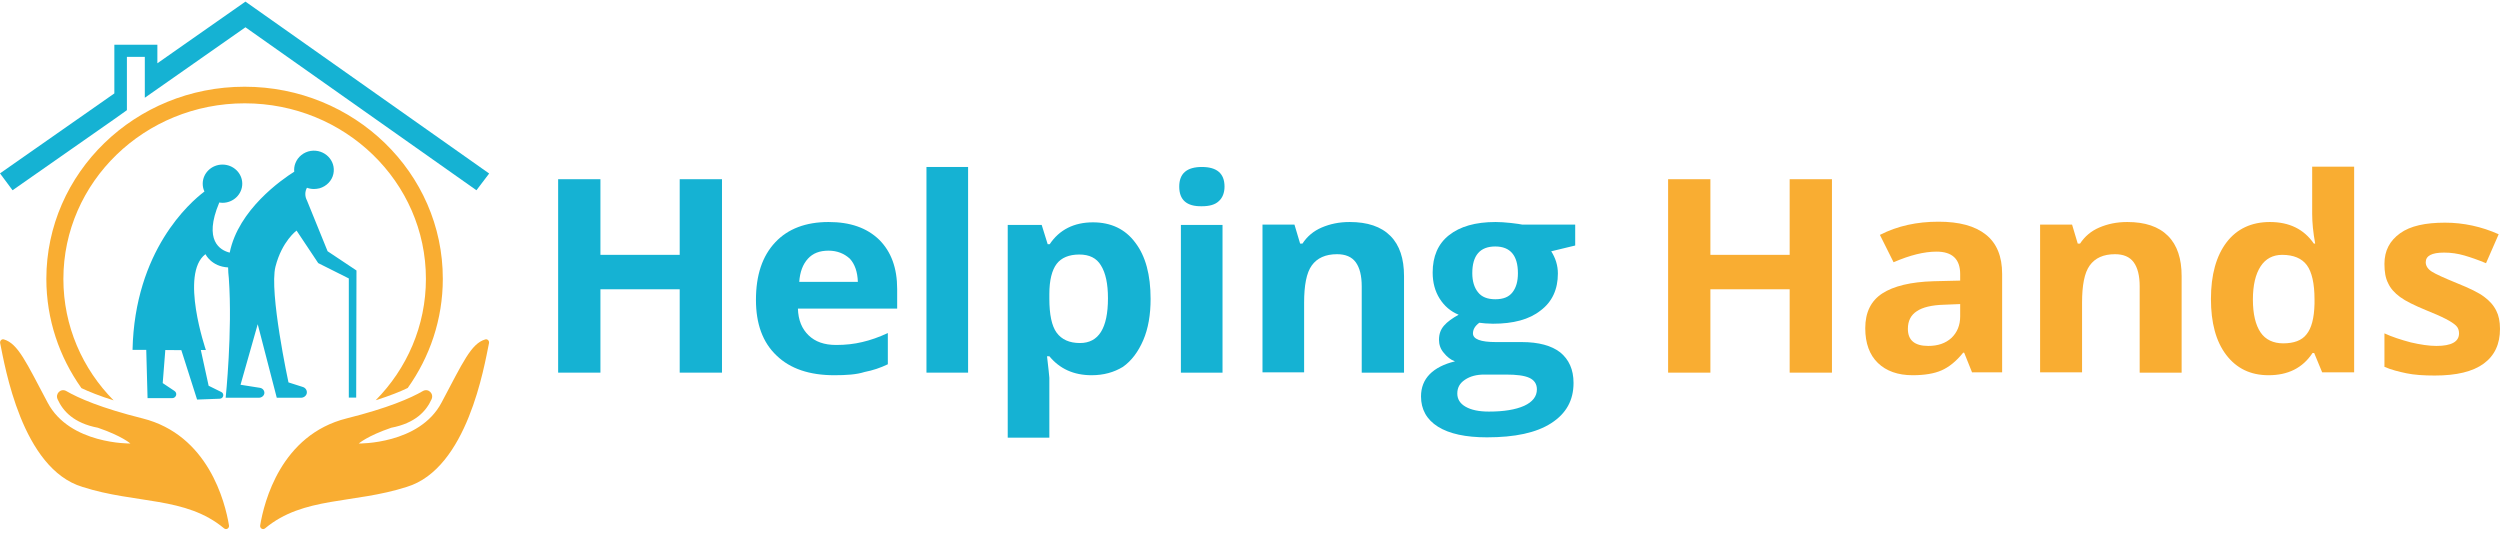
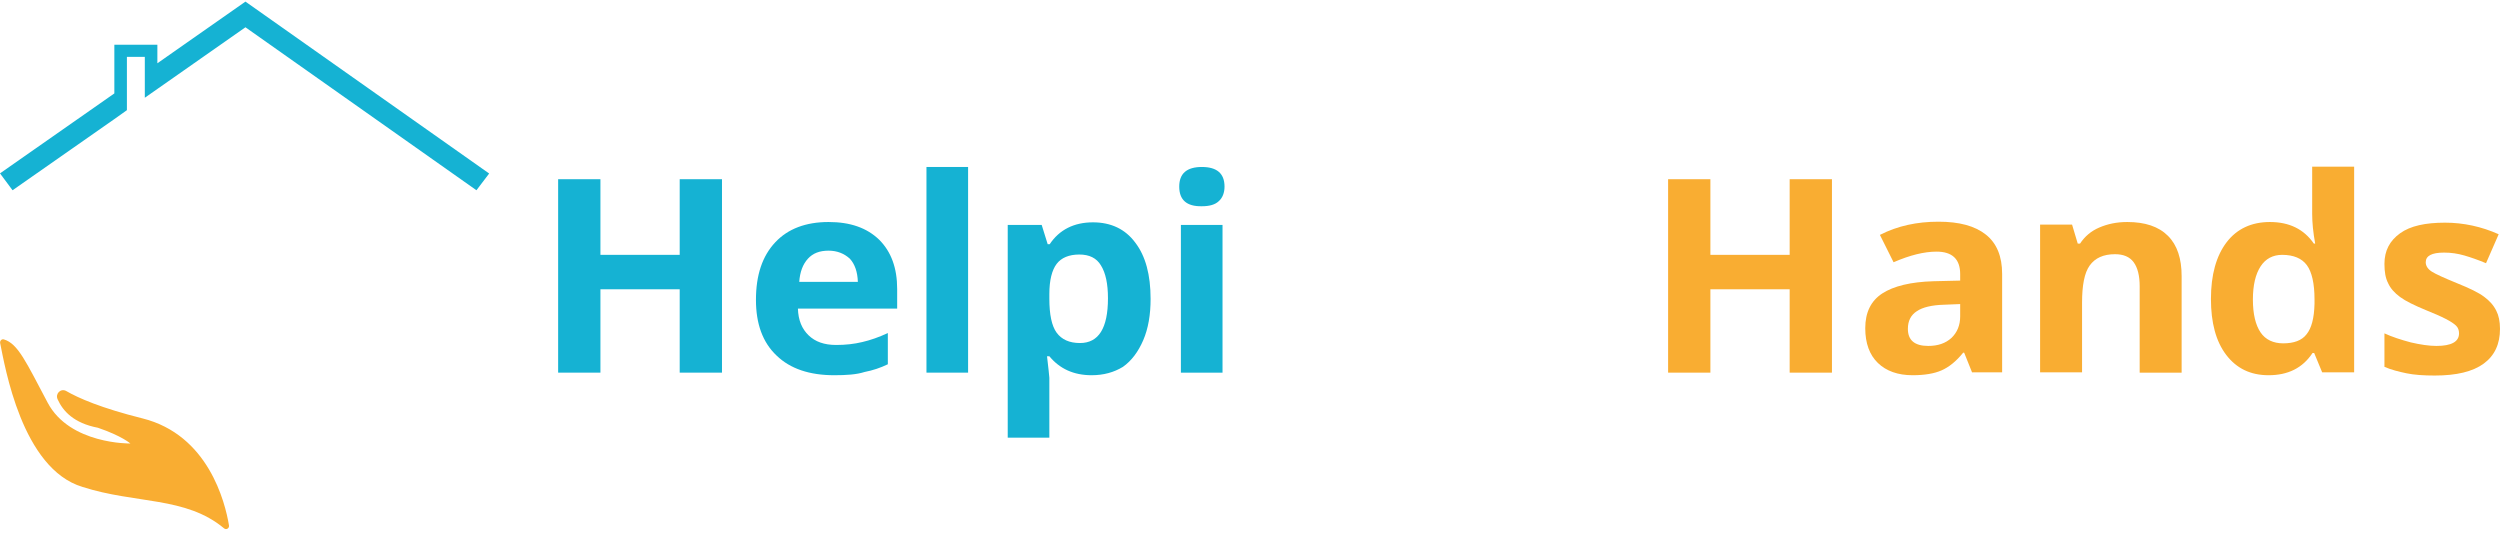
<svg xmlns="http://www.w3.org/2000/svg" width="215" height="46" viewBox="0 0 215 46" fill="none">
-   <path d="M30.657 23.262L28.173 21.606L26.398 17.238C26.211 16.89 26.211 16.482 26.398 16.146C26.584 16.218 26.795 16.254 27.006 16.254C27.155 16.254 27.316 16.23 27.478 16.194C28.074 16.026 28.546 15.546 28.67 14.958C28.918 13.806 27.9 12.798 26.72 12.978C26.124 13.074 25.615 13.482 25.404 14.034C25.305 14.286 25.28 14.538 25.305 14.766C24.237 15.438 20.5 18.03 19.755 21.726C18.935 21.522 17.483 20.706 18.848 17.442L18.823 17.418C18.923 17.43 19.022 17.442 19.134 17.442C20.078 17.442 20.835 16.698 20.835 15.798C20.835 14.886 20.065 14.154 19.134 14.154C18.19 14.154 17.433 14.898 17.433 15.798C17.433 16.038 17.483 16.266 17.582 16.47C16.34 17.406 11.585 21.546 11.398 30.09H12.578L12.69 34.242H14.801C15.148 34.242 15.297 33.81 14.999 33.618L13.993 32.946L14.217 30.102L15.595 30.114L16.949 34.362L18.898 34.29C19.221 34.278 19.32 33.858 19.035 33.714L17.942 33.174L17.271 30.102H17.706C17.706 30.102 15.446 23.538 17.669 21.858C17.669 21.858 18.178 22.926 19.618 22.998C19.618 23.298 19.643 23.61 19.68 23.934C20.003 28.506 19.407 34.206 19.407 34.206H22.263C22.499 34.206 22.71 34.038 22.735 33.822C22.76 33.594 22.586 33.39 22.362 33.354L20.686 33.09L22.164 27.882L23.802 34.206H25.889C26.124 34.206 26.348 34.038 26.385 33.81C26.422 33.57 26.273 33.354 26.05 33.282L24.808 32.886C24.808 32.886 23.132 25.11 23.691 22.926C24.25 20.742 25.504 19.83 25.504 19.83L27.366 22.626L29.998 23.946V34.194H30.632L30.657 23.262Z" fill="#15B2D3" />
  <path d="M21.108 0.138L13.534 5.442V3.846H9.834V8.034L0 14.91L1.08 16.362L9.834 10.242L10.914 9.474V7.278V4.89H12.454V6.198V8.406L13.534 7.65L21.108 2.346L40.974 16.362L42.067 14.922L21.108 0.138Z" fill="#15B2D3" />
-   <path d="M22.797 45.438C22.61 45.594 22.337 45.438 22.375 45.186C22.71 43.158 24.163 37.398 29.812 35.982C33.363 35.094 35.312 34.242 36.368 33.63C36.827 33.366 37.336 33.846 37.113 34.338C36.654 35.358 35.722 36.39 33.649 36.786C31.575 37.494 30.855 38.142 30.855 38.142C30.855 38.142 36.07 38.226 37.97 34.626C39.82 31.146 40.515 29.55 41.732 29.19C41.918 29.13 42.092 29.31 42.055 29.502C41.645 31.494 40.192 40.302 34.977 41.874C30.396 43.35 26.099 42.678 22.797 45.438Z" fill="#F9AD32" />
  <path d="M19.27 45.438C19.457 45.594 19.73 45.438 19.693 45.186C19.357 43.158 17.905 37.398 12.255 35.982C8.704 35.094 6.755 34.242 5.699 33.63C5.24 33.366 4.731 33.846 4.954 34.338C5.414 35.358 6.345 36.39 8.418 36.786C10.492 37.494 11.212 38.142 11.212 38.142C11.212 38.142 5.997 38.226 4.097 34.626C2.247 31.146 1.552 29.55 0.335 29.19C0.149 29.13 -0.025 29.31 0.012 29.502C0.422 31.494 1.875 40.302 7.09 41.874C11.671 43.35 15.968 42.678 19.27 45.438Z" fill="#F9AD32" />
-   <path d="M21.034 7.458C11.622 7.458 3.986 14.862 3.986 23.982C3.986 27.474 5.103 30.702 7.003 33.378C7.661 33.69 8.555 34.05 9.772 34.434C7.09 31.722 5.451 28.038 5.451 23.994C5.451 15.654 12.429 8.886 21.046 8.886C29.663 8.886 36.629 15.642 36.629 23.982C36.629 28.026 34.99 31.71 32.308 34.422C33.525 34.038 34.419 33.678 35.064 33.366C36.964 30.702 38.082 27.462 38.082 23.982C38.094 14.862 30.458 7.458 21.034 7.458Z" fill="#F9AD32" />
  <path d="M62.091 32.047H58.454V24.878H51.637V32.047H48V15.412H51.637V21.917H58.454V15.412H62.091V32.047Z" fill="#15B2D3" />
  <path d="M71.743 32.269C69.623 32.269 67.962 31.715 66.788 30.58C65.585 29.445 65.012 27.84 65.012 25.792C65.012 23.66 65.556 22.027 66.673 20.837C67.762 19.674 69.308 19.093 71.256 19.093C73.117 19.093 74.549 19.591 75.609 20.616C76.64 21.64 77.156 23.051 77.156 24.851V26.539H68.621C68.65 27.535 68.965 28.283 69.537 28.836C70.11 29.39 70.883 29.667 71.914 29.667C72.716 29.667 73.461 29.584 74.148 29.418C74.864 29.252 75.58 29.002 76.354 28.642V31.327C75.724 31.632 75.065 31.853 74.349 31.992C73.662 32.213 72.774 32.269 71.743 32.269ZM71.256 21.557C70.482 21.557 69.91 21.778 69.48 22.249C69.05 22.719 68.793 23.384 68.735 24.242H73.776C73.747 23.384 73.518 22.719 73.089 22.249C72.602 21.806 72 21.557 71.256 21.557Z" fill="#15B2D3" />
  <path d="M83.256 32.047H79.676V14.36H83.256V32.047Z" fill="#15B2D3" />
  <path d="M93.881 32.269C92.335 32.269 91.132 31.715 90.244 30.636H90.044C90.158 31.687 90.244 32.324 90.244 32.49V37.638H86.664V19.343H89.585L90.101 21.003H90.273C91.103 19.758 92.363 19.121 93.996 19.121C95.543 19.121 96.774 19.702 97.633 20.865C98.521 22.027 98.951 23.633 98.951 25.709C98.951 27.065 98.75 28.255 98.321 29.252C97.891 30.248 97.318 31.023 96.573 31.549C95.8 32.02 94.912 32.269 93.881 32.269ZM92.822 21.889C91.934 21.889 91.275 22.166 90.874 22.692C90.473 23.218 90.244 24.076 90.244 25.294V25.681C90.244 27.037 90.445 28.034 90.874 28.615C91.304 29.196 91.963 29.501 92.879 29.501C94.483 29.501 95.285 28.227 95.285 25.653C95.285 24.408 95.084 23.467 94.683 22.83C94.311 22.194 93.681 21.889 92.822 21.889Z" fill="#15B2D3" />
  <path d="M101.414 16.049C101.414 14.914 102.072 14.36 103.361 14.36C104.65 14.36 105.309 14.914 105.309 16.049C105.309 16.574 105.137 17.017 104.822 17.294C104.507 17.599 104.02 17.737 103.361 17.737C102.044 17.765 101.414 17.183 101.414 16.049ZM105.137 32.047H101.557V19.342H105.137V32.047Z" fill="#15B2D3" />
-   <path d="M120.688 32.047H117.108V24.629C117.108 23.716 116.937 23.024 116.593 22.553C116.249 22.083 115.705 21.861 114.989 21.861C113.987 21.861 113.271 22.193 112.812 22.83C112.354 23.466 112.154 24.546 112.154 26.041V32.019H108.574V19.315H111.323L111.81 20.948H112.011C112.411 20.339 112.956 19.868 113.672 19.564C114.388 19.259 115.161 19.093 116.077 19.093C117.595 19.093 118.77 19.481 119.572 20.284C120.373 21.086 120.746 22.249 120.746 23.743V32.047H120.688Z" fill="#15B2D3" />
-   <path d="M135.467 19.342V21.114L133.405 21.612C133.777 22.193 133.978 22.83 133.978 23.522C133.978 24.878 133.491 25.958 132.488 26.705C131.515 27.48 130.14 27.84 128.393 27.84L127.734 27.812L127.219 27.757C126.846 28.034 126.674 28.338 126.674 28.67C126.674 29.168 127.333 29.418 128.651 29.418H130.884C132.316 29.418 133.433 29.722 134.178 30.303C134.923 30.912 135.324 31.77 135.324 32.933C135.324 34.427 134.694 35.562 133.405 36.393C132.116 37.223 130.283 37.611 127.877 37.611C126.044 37.611 124.641 37.306 123.667 36.697C122.693 36.088 122.207 35.203 122.207 34.095C122.207 33.32 122.464 32.684 122.951 32.185C123.438 31.687 124.183 31.3 125.128 31.078C124.756 30.94 124.44 30.691 124.154 30.331C123.868 29.999 123.753 29.611 123.753 29.224C123.753 28.726 123.896 28.338 124.183 28.006C124.469 27.674 124.899 27.369 125.443 27.065C124.756 26.788 124.211 26.317 123.81 25.681C123.409 25.044 123.209 24.297 123.209 23.439C123.209 22.055 123.667 20.975 124.612 20.228C125.557 19.481 126.875 19.093 128.622 19.093C128.994 19.093 129.424 19.121 129.939 19.176C130.455 19.232 130.77 19.287 130.913 19.315H135.467V19.342ZM125.328 33.846C125.328 34.317 125.557 34.704 126.044 34.981C126.531 35.258 127.19 35.396 128.049 35.396C129.338 35.396 130.34 35.23 131.085 34.898C131.801 34.566 132.173 34.095 132.173 33.486C132.173 33.016 131.944 32.684 131.515 32.49C131.085 32.296 130.426 32.213 129.51 32.213H127.648C126.989 32.213 126.445 32.352 125.987 32.656C125.529 32.961 125.328 33.348 125.328 33.846ZM126.617 23.494C126.617 24.186 126.789 24.74 127.104 25.127C127.419 25.543 127.935 25.736 128.593 25.736C129.281 25.736 129.768 25.543 130.083 25.127C130.398 24.712 130.541 24.186 130.541 23.494C130.541 21.972 129.882 21.197 128.593 21.197C127.276 21.197 126.617 21.972 126.617 23.494Z" fill="#15B2D3" />
  <path d="M157.548 32.047H153.911V24.878H147.094V32.047H143.457V15.412H147.094V21.917H153.911V15.412H157.548V32.047Z" fill="#F9AD32" />
  <path d="M169.606 32.047L168.918 30.331H168.832C168.231 31.078 167.601 31.577 166.971 31.853C166.341 32.13 165.51 32.269 164.479 32.269C163.219 32.269 162.216 31.909 161.5 31.217C160.784 30.525 160.412 29.528 160.412 28.227C160.412 26.871 160.899 25.875 161.873 25.238C162.847 24.602 164.336 24.242 166.283 24.186L168.575 24.131V23.577C168.575 22.276 167.887 21.64 166.541 21.64C165.481 21.64 164.25 21.944 162.847 22.553L161.672 20.201C163.19 19.425 164.851 19.066 166.713 19.066C168.489 19.066 169.835 19.425 170.78 20.173C171.725 20.92 172.183 22.055 172.183 23.55V32.02H169.606V32.047ZM168.546 26.151L167.171 26.207C166.14 26.235 165.338 26.428 164.851 26.76C164.336 27.093 164.078 27.591 164.078 28.283C164.078 29.252 164.651 29.75 165.825 29.75C166.656 29.75 167.314 29.528 167.83 29.058C168.317 28.587 168.575 27.978 168.575 27.203V26.151H168.546Z" fill="#F9AD32" />
  <path d="M187.592 32.047H184.012V24.629C184.012 23.716 183.84 23.024 183.496 22.553C183.152 22.083 182.608 21.861 181.892 21.861C180.89 21.861 180.174 22.193 179.716 22.83C179.257 23.466 179.057 24.546 179.057 26.041V32.019H175.448V19.315H178.198L178.685 20.948H178.885C179.286 20.339 179.83 19.868 180.546 19.564C181.262 19.259 182.035 19.093 182.952 19.093C184.47 19.093 185.644 19.481 186.446 20.284C187.248 21.086 187.62 22.249 187.62 23.743V32.047H187.592Z" fill="#F9AD32" />
  <path d="M195.095 32.269C193.549 32.269 192.346 31.687 191.458 30.525C190.57 29.362 190.141 27.757 190.141 25.709C190.141 23.633 190.599 22 191.487 20.837C192.375 19.675 193.635 19.093 195.21 19.093C196.871 19.093 198.131 19.702 198.99 20.948H199.105C198.933 20.007 198.847 19.149 198.847 18.401V14.332H202.456V32.019H199.706L199.019 30.359H198.876C198.017 31.66 196.756 32.269 195.095 32.269ZM196.356 29.528C197.272 29.528 197.959 29.279 198.36 28.753C198.79 28.227 199.019 27.369 199.048 26.124V25.736C199.048 24.38 198.819 23.384 198.389 22.802C197.959 22.221 197.243 21.917 196.27 21.917C195.468 21.917 194.838 22.249 194.408 22.913C193.978 23.577 193.749 24.518 193.749 25.764C193.749 27.009 193.978 27.951 194.408 28.587C194.838 29.224 195.525 29.528 196.356 29.528Z" fill="#F9AD32" />
  <path d="M215 28.283C215 29.584 214.542 30.58 213.597 31.272C212.652 31.964 211.248 32.296 209.387 32.296C208.442 32.296 207.611 32.241 206.952 32.102C206.294 31.964 205.635 31.798 205.062 31.549V28.67C205.721 28.975 206.494 29.224 207.325 29.445C208.155 29.639 208.9 29.75 209.53 29.75C210.819 29.75 211.477 29.39 211.477 28.67C211.477 28.393 211.391 28.172 211.22 28.006C211.048 27.84 210.761 27.646 210.332 27.425C209.902 27.203 209.329 26.954 208.642 26.677C207.64 26.262 206.895 25.902 206.408 25.543C205.921 25.183 205.578 24.795 205.377 24.352C205.148 23.91 205.062 23.356 205.062 22.692C205.062 21.557 205.52 20.699 206.408 20.062C207.296 19.425 208.585 19.149 210.274 19.149C211.85 19.149 213.396 19.481 214.886 20.145L213.797 22.636C213.139 22.36 212.508 22.138 211.936 21.972C211.363 21.806 210.79 21.723 210.189 21.723C209.129 21.723 208.613 22 208.613 22.553C208.613 22.858 208.785 23.134 209.129 23.356C209.473 23.577 210.217 23.91 211.363 24.38C212.394 24.795 213.139 25.155 213.625 25.515C214.112 25.875 214.456 26.262 214.685 26.733C214.886 27.12 215 27.646 215 28.283Z" fill="#F9AD32" />
</svg>